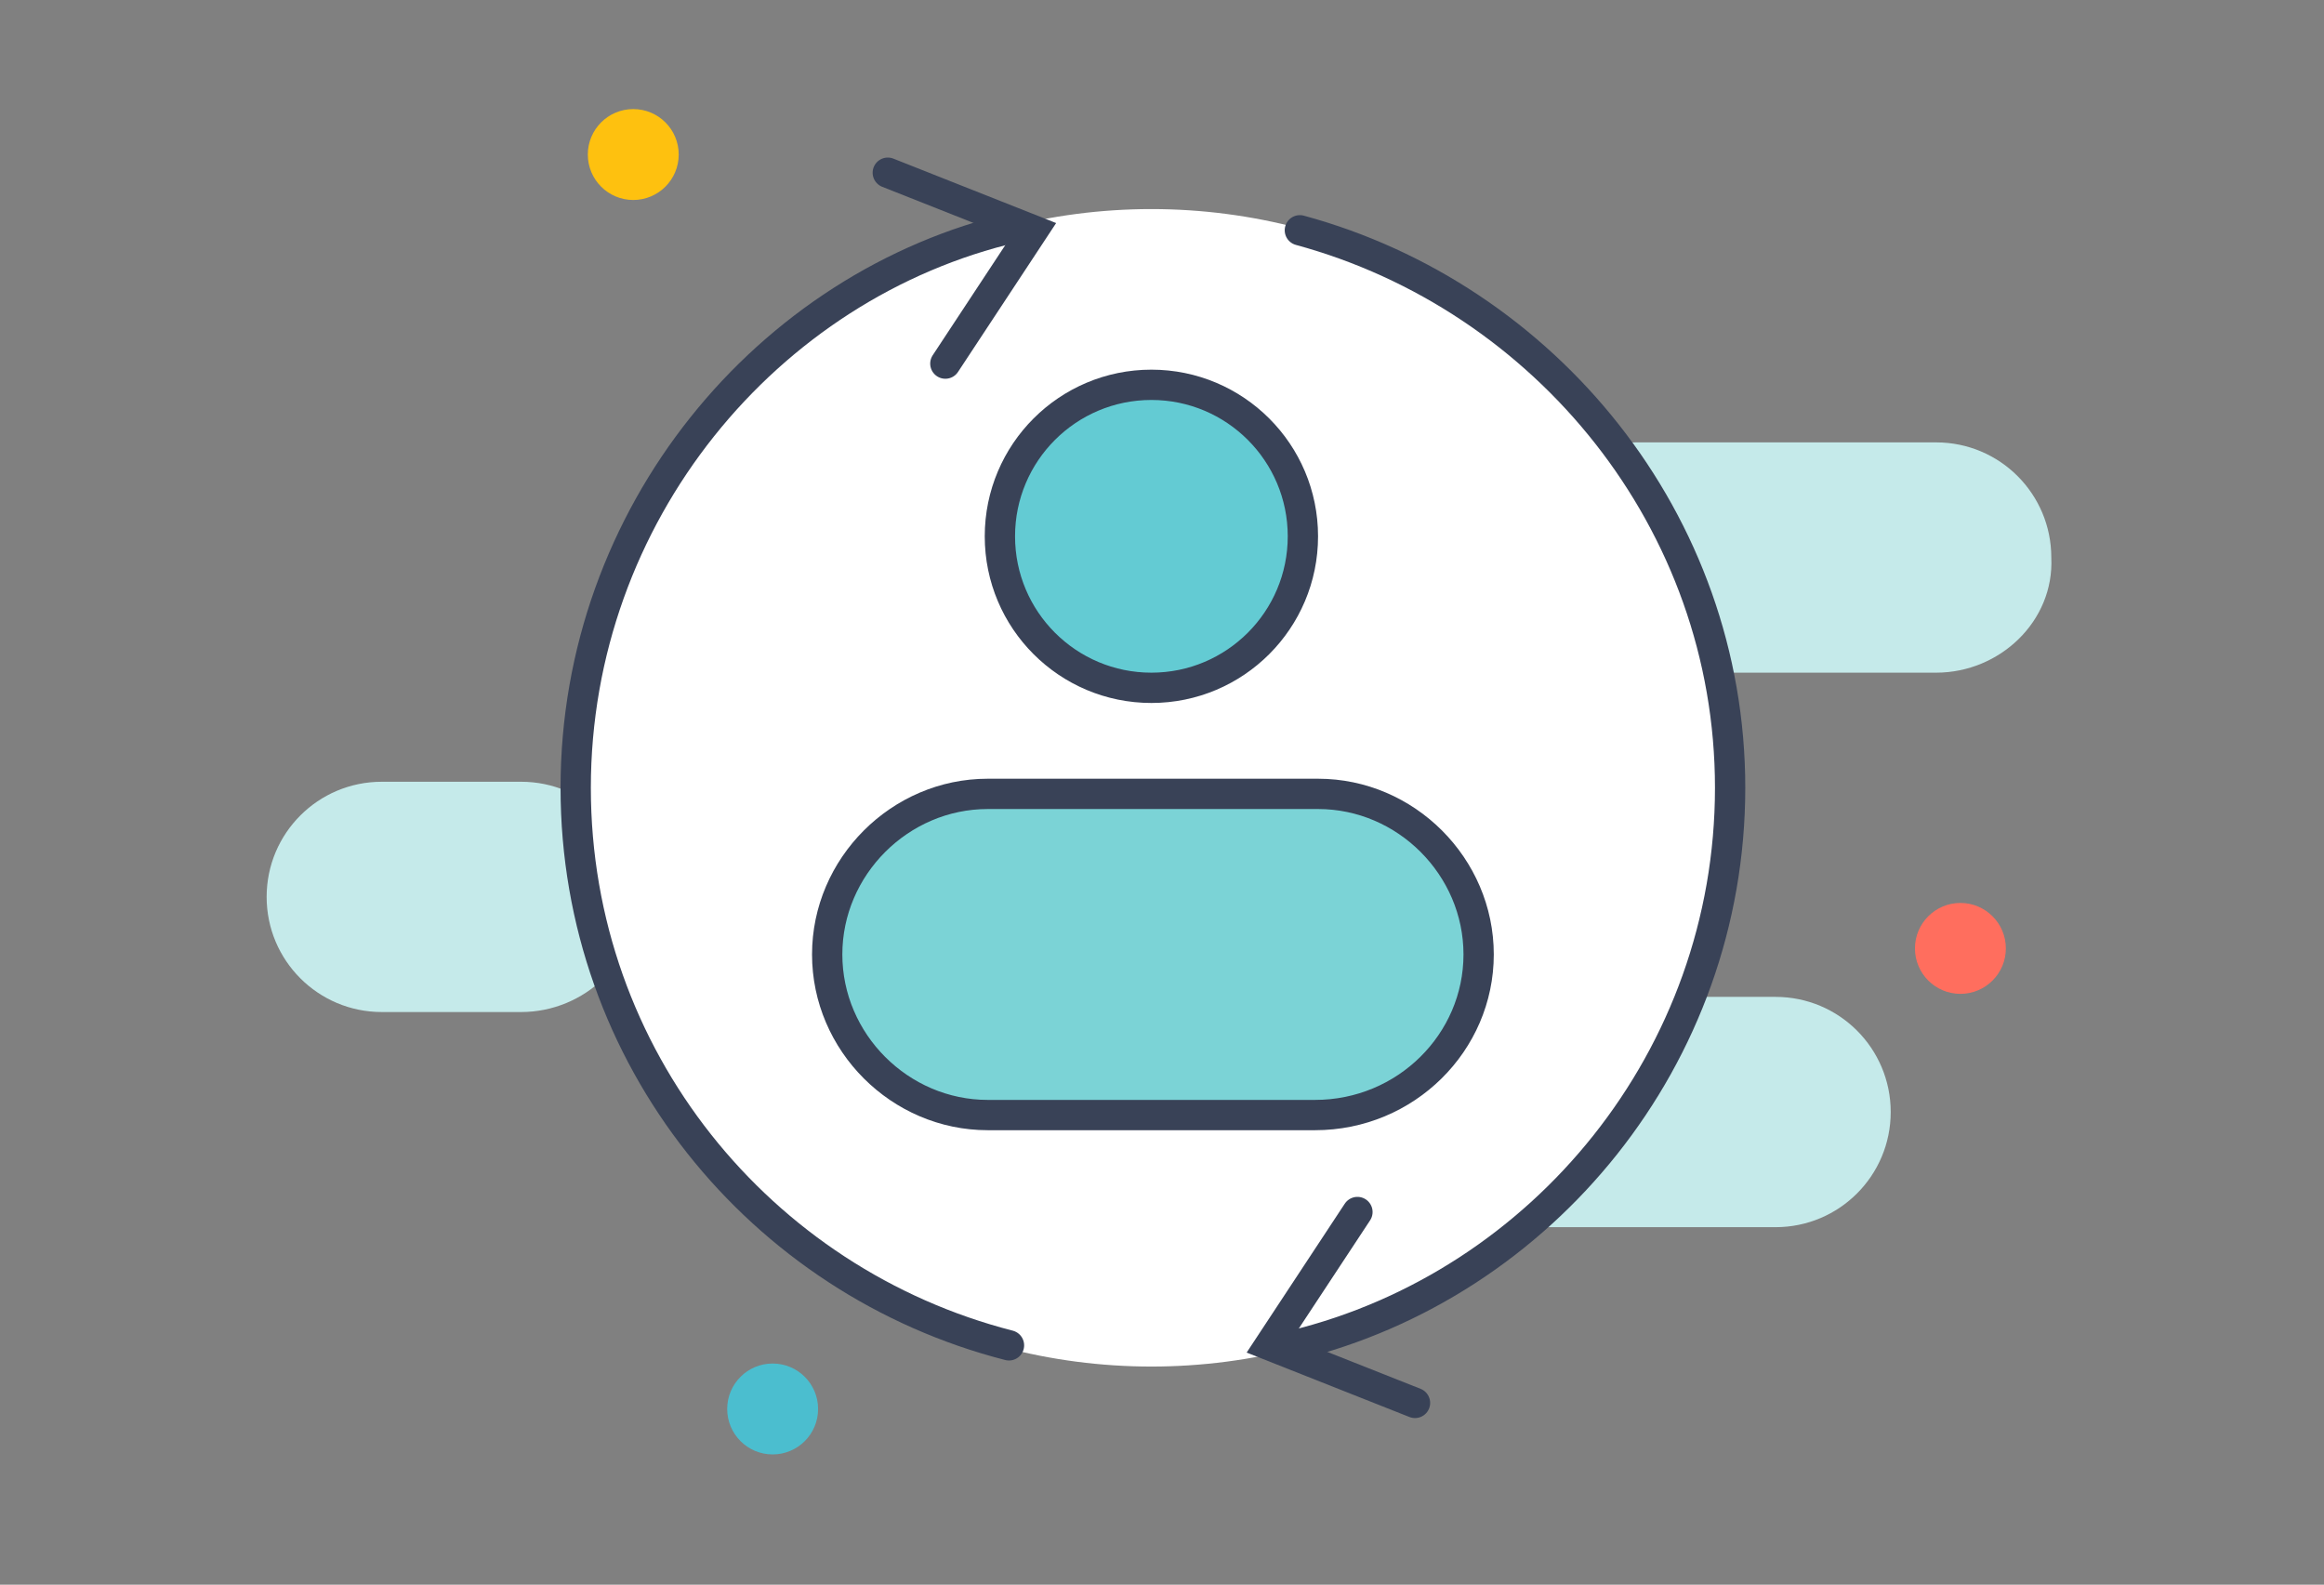
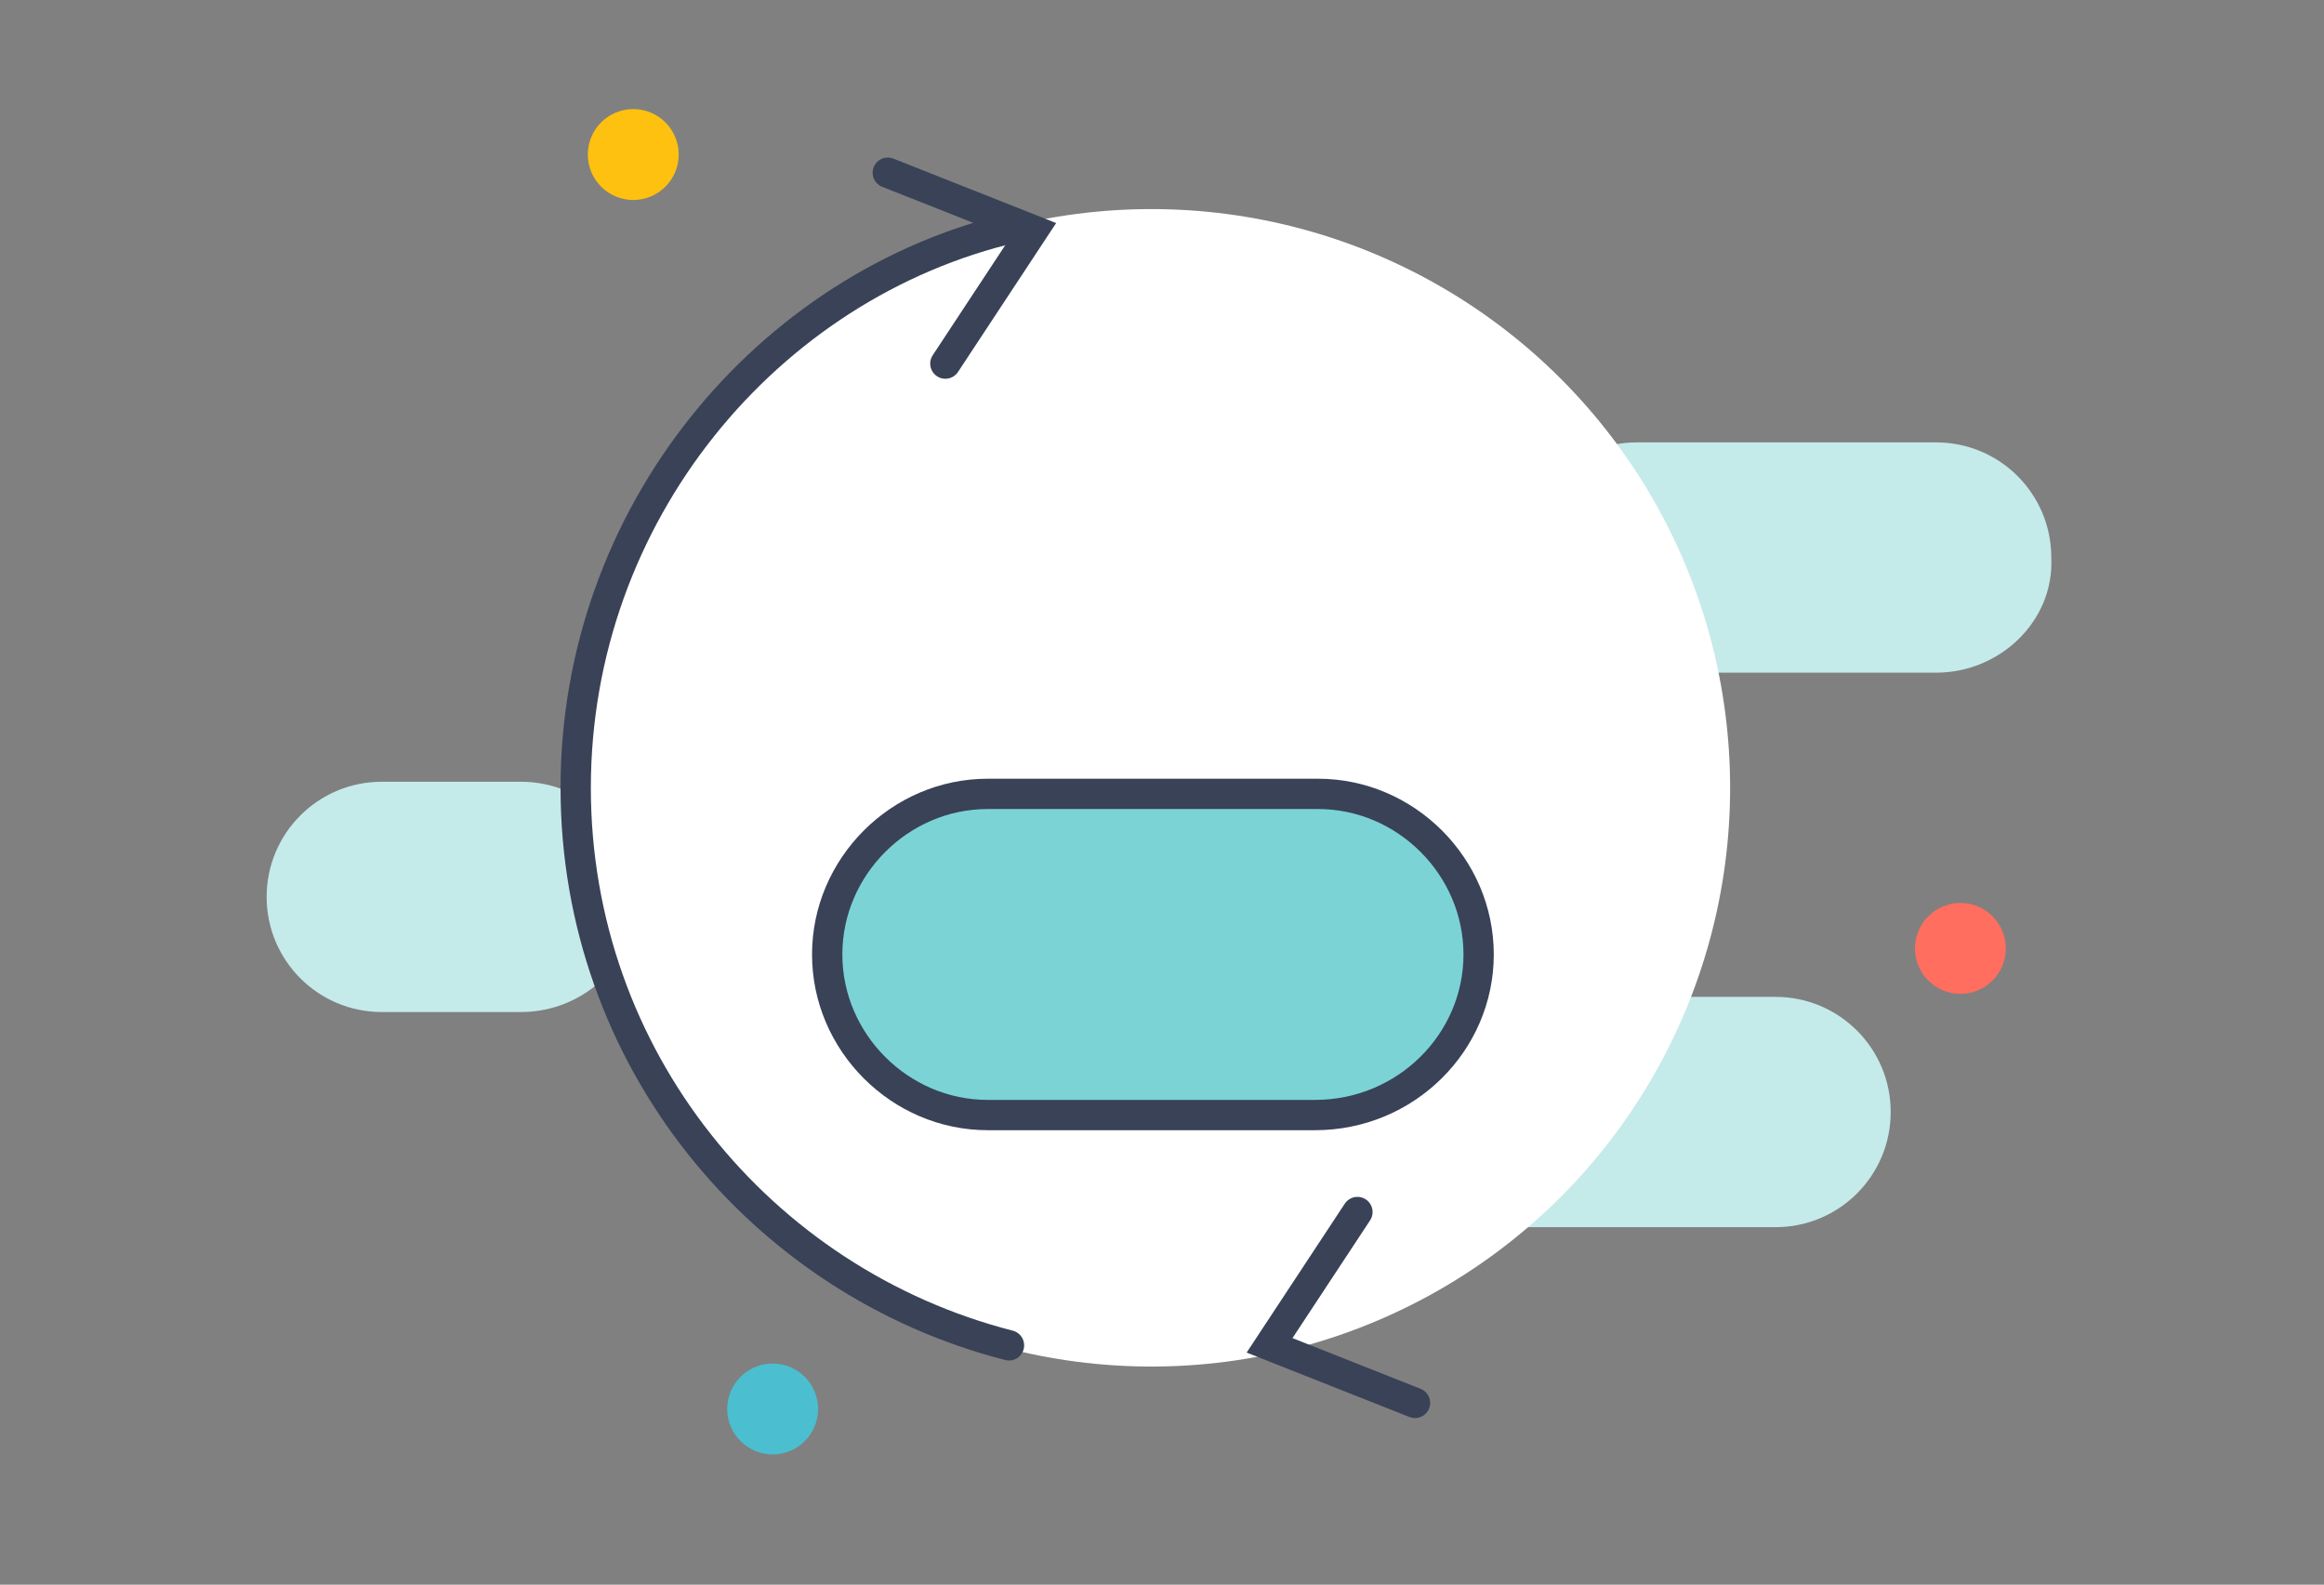
<svg xmlns="http://www.w3.org/2000/svg" version="1.1" id="Layer_1" x="0px" y="0px" viewBox="0 0 76.7 52.3" style="enable-background:new 0 0 76.7 52.3;" xml:space="preserve">
  <rect x="0" y="0" width="76.7" height="52.3" fill="#808080" stroke="none" />
  <style type="text/css"> .st0{fill:#C5EAEA;} .st1{fill:#4BBECF;} .st2{fill:#FF6E5E;} .st3{fill:#FEC10F;} .st4{display:none;} .st5{display:inline;fill:#5B6372;} .st6{fill:#FFFFFF;} .st7{fill:#63CBD3;stroke:#394257;stroke-miterlimit:10;} .st8{fill:#7BD3D6;stroke:#394257;stroke-miterlimit:10;} .st9{fill:none;stroke:#394257;stroke-linecap:round;stroke-miterlimit:10;} </style>
  <g>
    <path class="st0" d="M63.9,22.2H54c-2.1,0-3.8-1.7-3.8-3.8l0,0c0-2.1,1.8-3.8,3.8-3.8h9.9c2.1,0,3.8,1.7,3.8,3.8l0,0 C67.8,20.5,66,22.2,63.9,22.2z" />
    <path class="st0" d="M58.6,40.5h-9.9c-2.1,0-3.8-1.7-3.8-3.8l0,0c0-2.1,1.7-3.8,3.8-3.8h9.9c2.1,0,3.8,1.7,3.8,3.8l0,0 C62.4,38.8,60.7,40.5,58.6,40.5z" />
    <path class="st0" d="M17.2,33.4h-4.6c-2.1,0-3.8-1.7-3.8-3.8l0,0c0-2.1,1.7-3.8,3.8-3.8h4.6c2.1,0,3.8,1.7,3.8,3.8l0,0 C21.1,31.7,19.3,33.4,17.2,33.4z" />
    <circle class="st1" cx="25.5" cy="46.5" r="1.5" />
    <circle class="st2" cx="64.7" cy="31.3" r="1.5" />
    <circle class="st3" cx="20.9" cy="5.1" r="1.5" />
  </g>
  <g id="Layer_2" class="st4">
-     <rect x="-1.8" y="-1.1" class="st5" width="80.8" height="55" />
-   </g>
+     </g>
  <circle class="st6" cx="38" cy="26" r="19.1" />
  <g>
-     <circle class="st7" cx="38" cy="17.7" r="5" />
    <path class="st8" d="M43.4,36.8H32.6c-2.9,0-5.3-2.4-5.3-5.3l0,0c0-2.9,2.4-5.3,5.3-5.3h10.9c2.9,0,5.3,2.4,5.3,5.3l0,0 C48.8,34.4,46.4,36.8,43.4,36.8z" />
  </g>
  <path class="st9" d="M33.3,44.4C25.1,42.3,19,34.9,19,26c0-9,6.3-16.6,14.5-18.5" />
-   <path class="st9" d="M42.9,7.6C51,9.8,57.1,17.2,57.1,26c0,8.9-6.2,16.4-14.4,18.4" />
  <polyline class="st9" points="29.3,5.7 34.1,7.6 31.2,12 " />
  <polyline class="st9" points="46.7,46.3 41.9,44.4 44.8,40 " />
</svg>